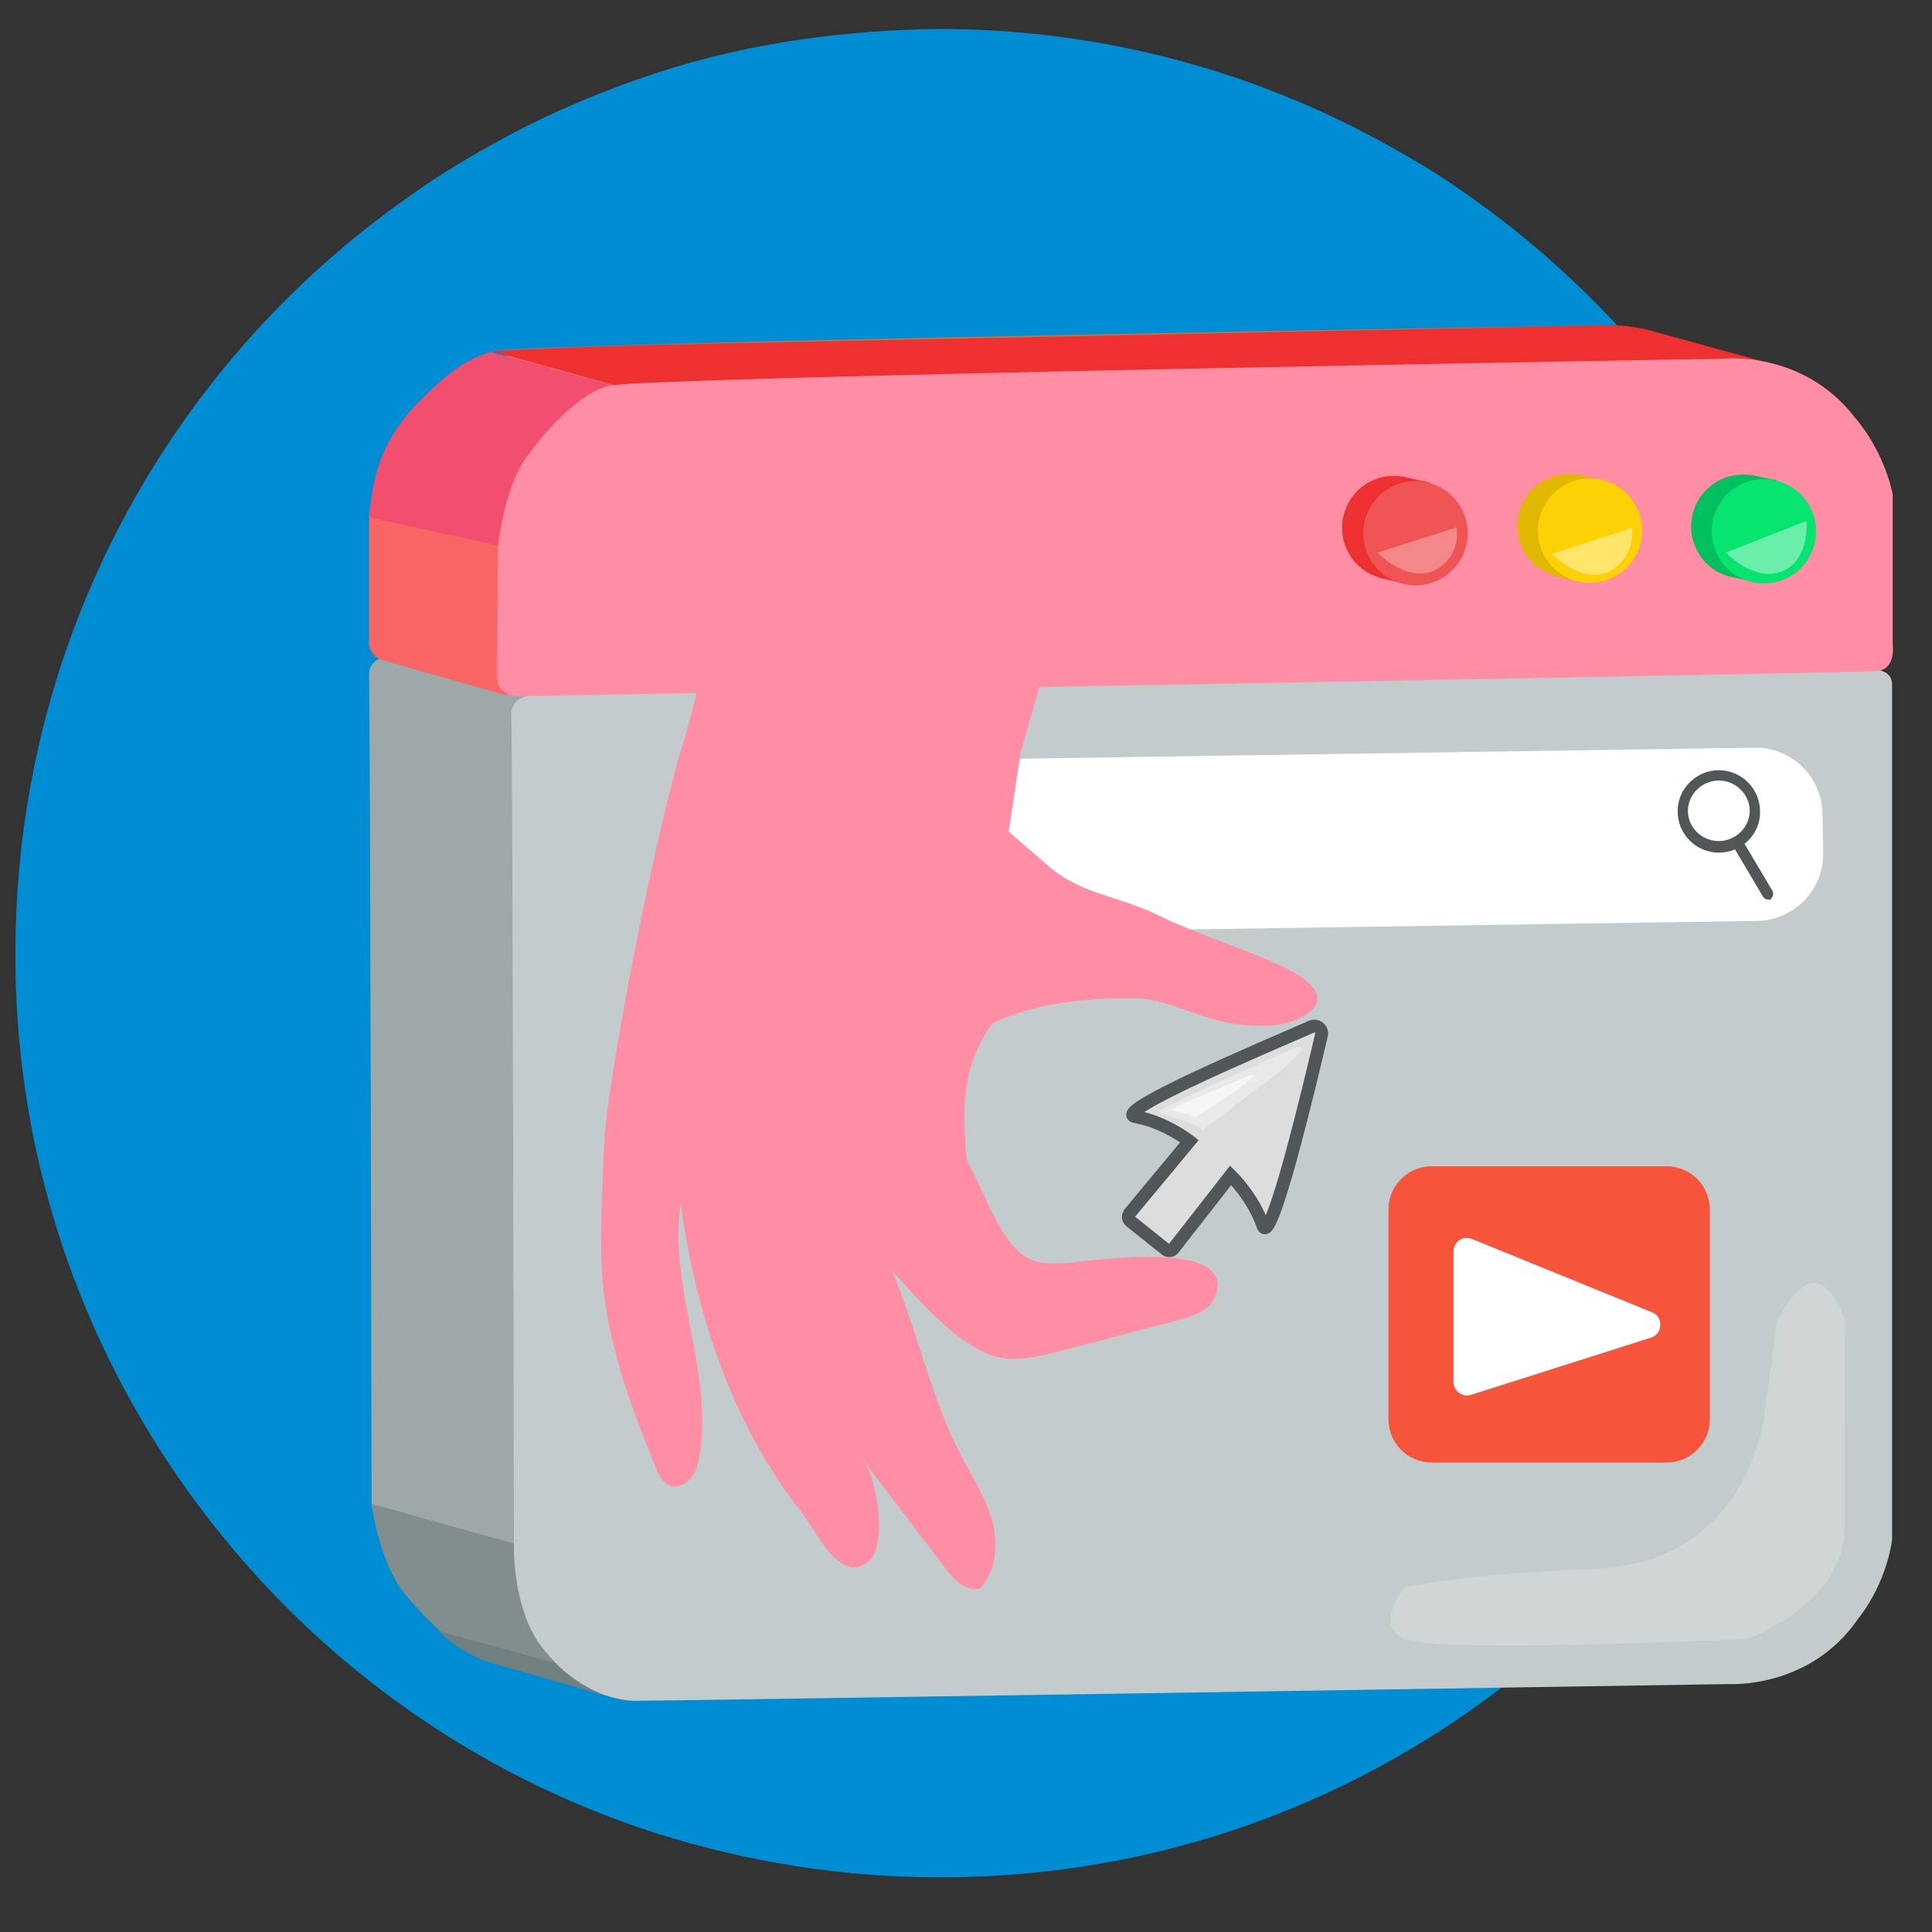
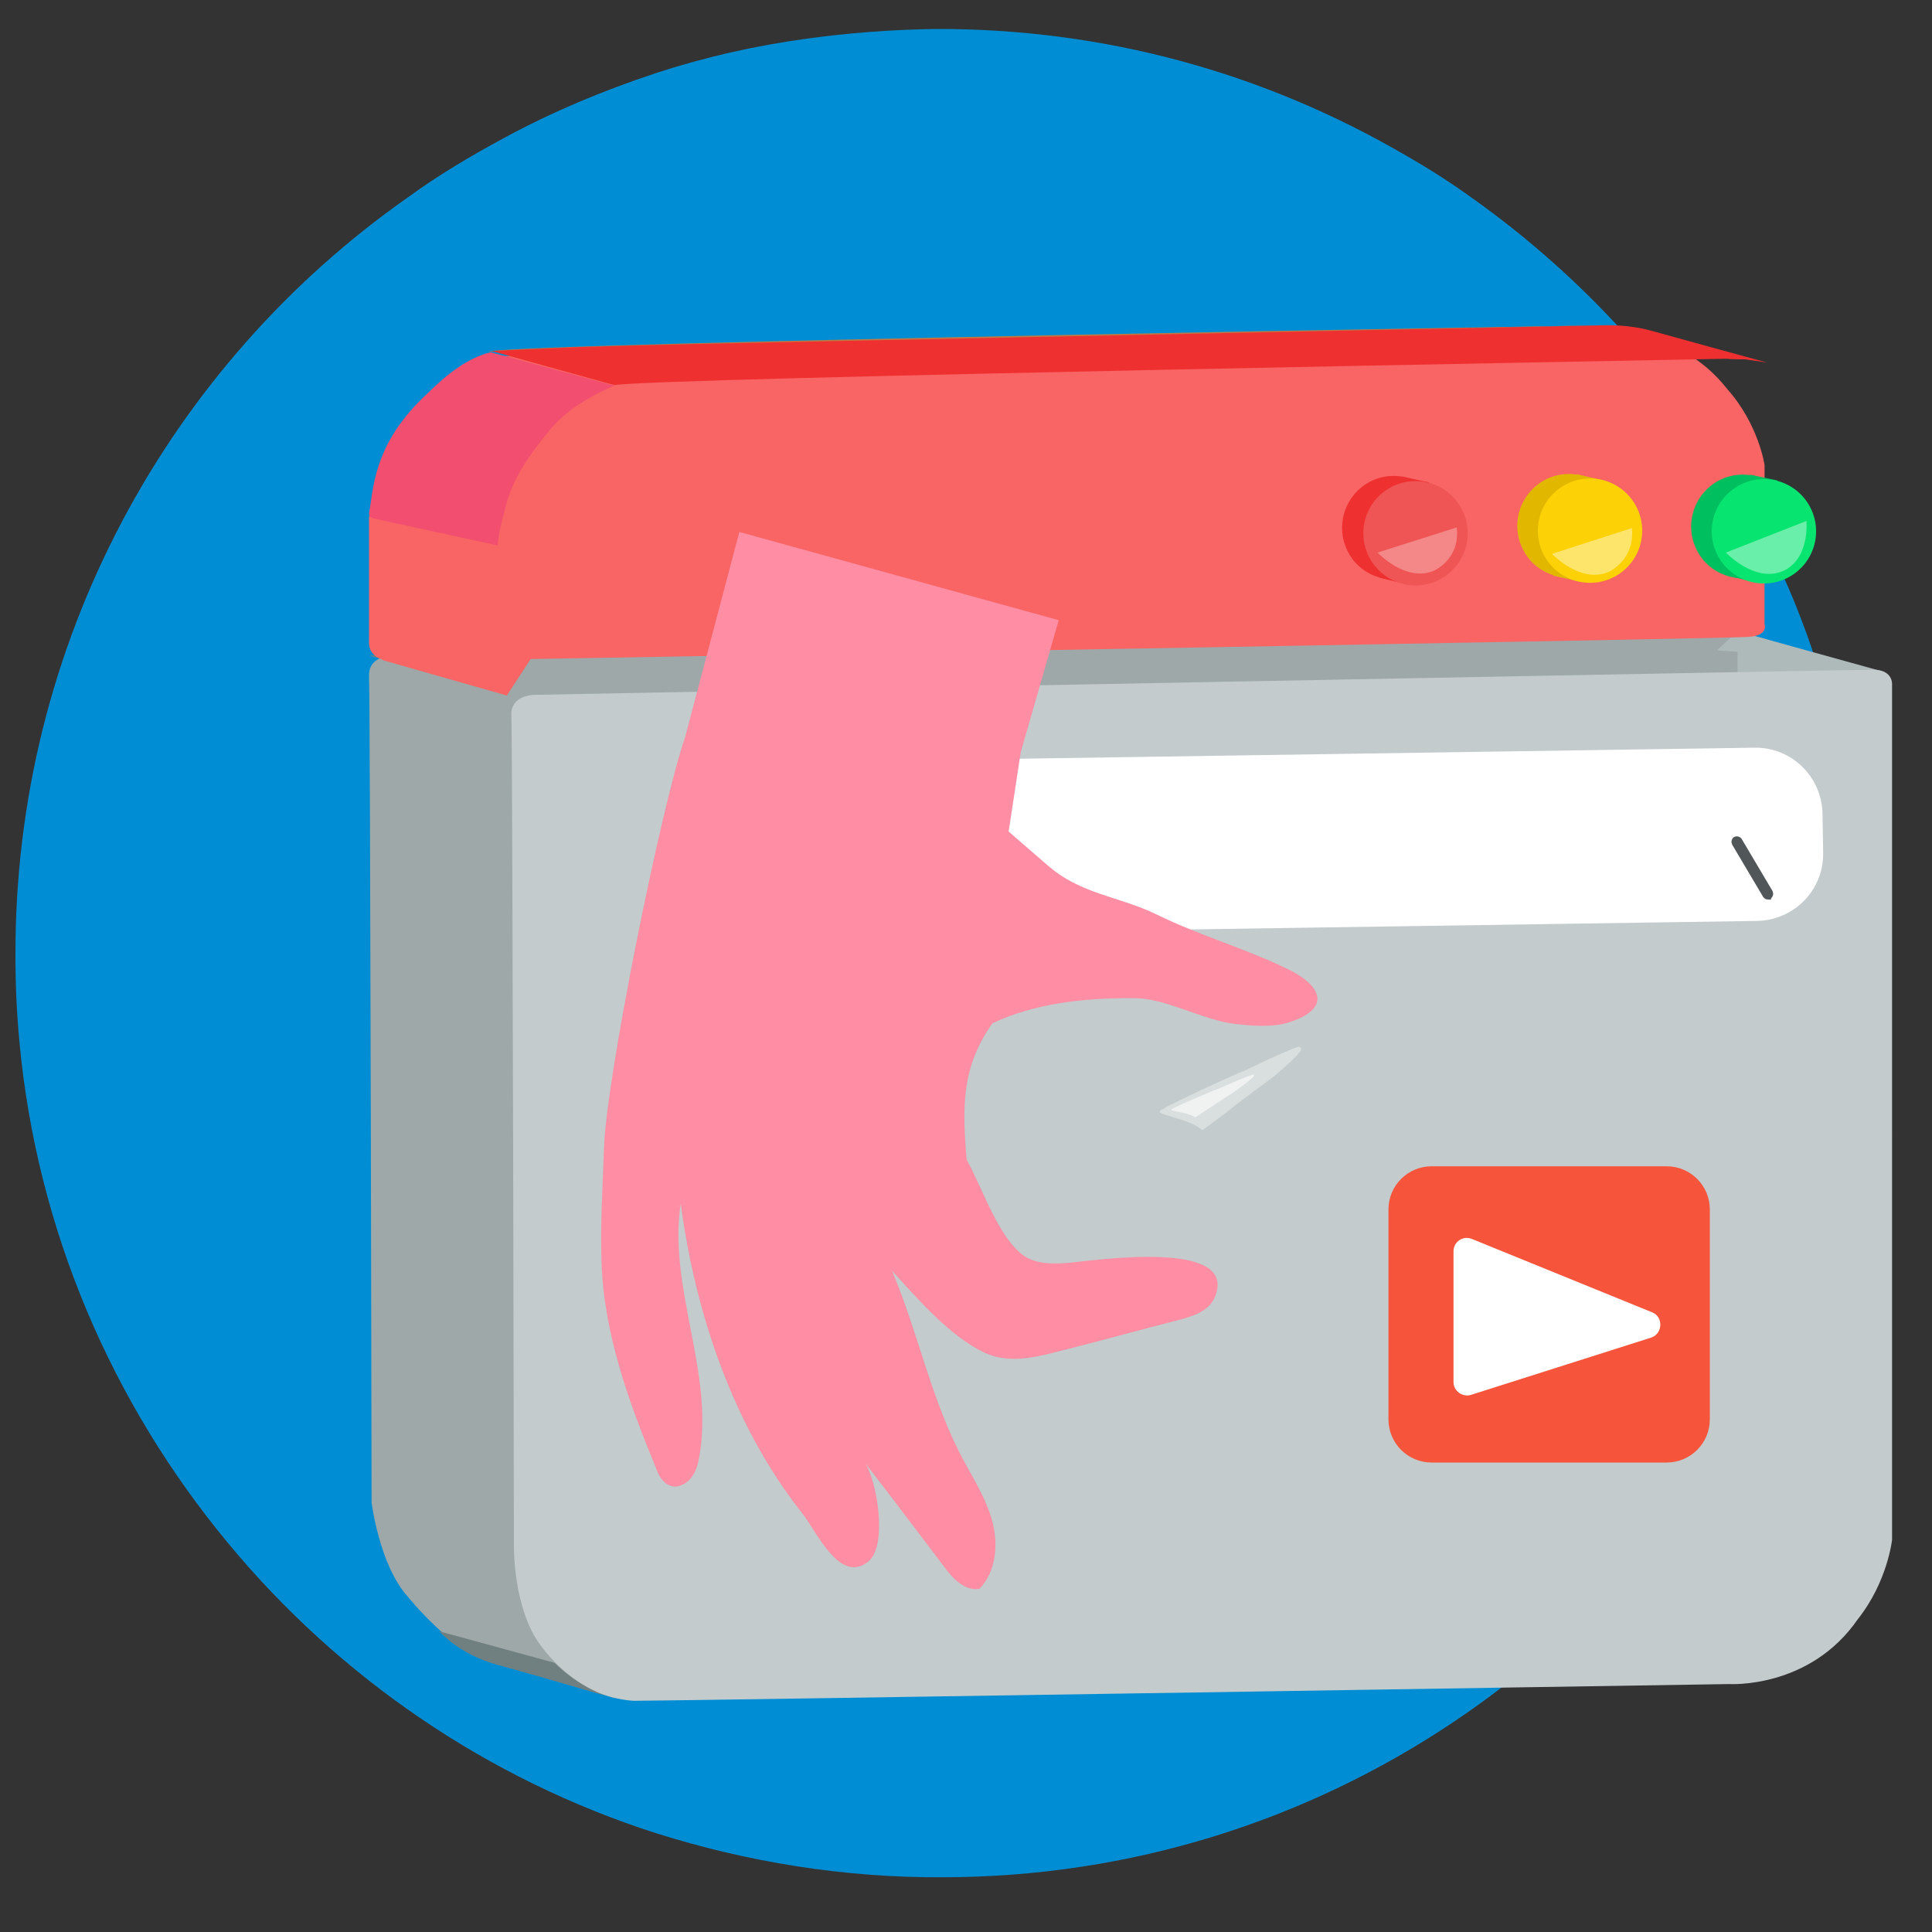
<svg xmlns="http://www.w3.org/2000/svg" id="Layer_1" x="0" y="0" version="1.1" viewBox="0 0 300 300" xml:space="preserve">
  <rect x="0" y="0" width="300" height="300" fill="#333333" stroke="none" />
  <style>.st3{fill:#ef3030}.st29{fill:#ff8da4}.st32{fill:#c4cbcc}.st50{fill:#fff}.st52{fill:#708080}.st53{fill:#9ea8a9}.st55{fill:#f96464}.st58{fill:#e2b700}.st60{fill:#00bf5f}.st65{fill:#ddd;stroke:#515759;stroke-miterlimit:10}</style>
  <path id="Camada_18" fill="#008dd3" d="M289.5 147.5c.1 20.9-4.4 40.7-12.3 58.7-22.3 50.1-72.3 85.2-130.7 85.3-15.5.1-30.5-2.4-44.5-6.8-26.3-8.4-49.3-24.2-66.6-45.1C17.5 218 5.7 191.1 3 161.6c-.4-4.3-.6-8.6-.6-13-.2-48.8 23.9-92 61-118 4.8-3.5 9.9-6.5 15.1-9.3 7.4-4 15.1-7.2 23.2-9.9 7.6-2.5 15.5-4.3 23.6-5.4 6.5-.9 13.2-1.4 19.9-1.5 26.4-.1 51.1 6.9 72.5 19.3 3.9 2.2 7.5 4.5 11.1 7.1 17.1 12.2 31.4 27.9 41.8 46.3 1.2 2.1 2.3 4.2 3.4 6.3.9 1.9 1.8 3.7 2.7 5.5 2.8 6.1 5 12.4 6.9 18.8 2.1 7.2 3.7 14.6 4.5 22.2 1 5.8 1.4 11.7 1.4 17.5z" />
  <path d="M79.4 107.9l-22.1-6.1 208.1-4 1.8.3 21.8 6z" class="st52" />
  <path d="M76.3 258l19.2 5.7 5.4-10.4-21.5-5.7z" class="st53" />
  <path d="M60.7 101.8s-2.5.1-3.2 1.9c-.1.3-.2.7-.2 1.2.2 3.7.4 128.4.4 128.4s1.2 9.7 5.6 14.6c0 0 7.2 9 13 10s170.1-2.6 170.1-2.6 12.5.8 20-10.1c4.6-5.8 5.3-12.3 5.3-12.3V100.1s.2-2.4-3.1-2.3c-3.4.1-207.9 4-207.9 4z" class="st53" />
  <path fill="#aeb9ba" d="M277.3 100.1l-7.5-2.1-3.2 3 3.2.2v4.5s22 .9 22 .6c0-.4.3-2.1.3-2.1l-14.8-4.1z" />
-   <path fill="#828d8e" d="M95.4 263.7c.9.2 1.9.4 2.9.4l-3.4-.9-13.9-14c-1.4-5-1.2-9.5-1.2-9.5l-22.1-6.2s1.2 9.5 5.5 14.4c0 0 1.8 2.2 4.3 4.6 2.5 2.4 5.8 4.9 8.7 5.4l18.1 5.4c.3.1.5.2.8.2l.3.2z" />
  <path d="M82.8 107.9s-3.5.1-3.4 3.1c.2 3.7.4 128.4.4 128.4s-.3 8.9 3.4 15c0 0 5.4 9.1 15.2 9.7 6.5 0 170.1-2.6 170.1-2.6s12.5.8 20-10.1c4.6-5.8 5.3-12.3 5.3-12.3V106.3s.2-2.4-3.1-2.3c-3.4 0-207.9 3.9-207.9 3.9z" class="st32" />
  <path d="M86.1 258.2l-17.9-4.9s3.1 3.6 9 5.2 17.1 4.9 17.1 4.9-4.1-1.2-8.2-5.2z" class="st52" />
-   <path fill="#fff" d="M286.5 205.3s-3.8-13.7-10.6 0c0 0-1.9 15.8-2.7 18.1-.8 2.3-4.8 19.4-25.6 20.2s-29.5 2.9-29.5 2.9-4.9 5.7 0 8 53.2 0 53.2 0 15.1-5.3 15.1-17.4.1-31.8.1-31.8z" opacity=".2" />
  <path d="M103.5 89.3l7.4-3.7c-.1-.1-.4 8.9-7.4 3.7z" class="st32" />
  <path d="M59.4 102.5l19.3 5.5 4.5-6.9-21.6-3.3z" class="st55" />
  <path d="M60.8 102.7s-3.5-.1-3.5-2.9V80.5s.8-9.5 4.8-14.5c0 0 6.8-9.1 12.6-10.4 5.8-1.3 173-4.1 173-4.1s12.4-1.4 20.5 8.9c4.9 5.5 5.8 11.8 5.8 11.8v24.7s.7 1.9-2.7 2c-3.3.3-210.5 3.8-210.5 3.8z" class="st55" />
  <path fill="#c17842" d="M75.7 54.6c5.8-1.4 173.5-4.1 173.5-4.1" />
  <path d="M249.4 50.5s3.5-.1 6.8.8c3.2.9 18.2 5 18.2 5l-3.4-.5c-.2 0-2.6 0-2.8-.1-8.3.2-167.1 3-172.8 4.1l-19.1-5.3s14.5-.7 16.9-.7c2.4-.1 15.2-.4 15.2-.4l141-2.9z" class="st3" />
  <path fill="#f14e70" d="M77.3 84.7L58 80.5c-.4-.1-.7-.4-.7-.8.7-3.3.4-10.8 9.3-18.8 2.7-2.7 6.1-5.4 9.6-6.2l19.2 5.2s-6.3 2.4-9.8 6.6-6.2 8-7.3 13c-1.1 4.1-1 5.2-1 5.2z" />
-   <path d="M80.7 108.1s-3.6 0-3.5-2.9c0-3.7.1-19.8.1-19.8s.8-9.8 4.8-14.9c0 0 6.7-9.3 12.5-10.6 5.8-1.4 172.9-4.2 172.9-4.2s12.4-1.4 20.5 9.1c4.8 5.6 5.9 12 5.9 12V100s.6 4.1-2.6 4.2c-3.3.3-210.6 3.9-210.6 3.9z" class="st29" />
  <path d="M224.5 81.9c0 4.5-3.6 8.1-8 8.1-2.6 0-5-1.2-6.5-3.2-1-1.4-1.6-3-1.6-4.8 0-4.5 3.6-8.1 8-8.1s8.2 3.6 8.1 8z" class="st3" />
  <path d="M217.7 74l4.2.9-.2 2.1m-3 13.8l-4.5-1.1.5-2.2 2.6 2.1z" class="st3" />
  <circle cx="219.8" cy="82.8" r="8.1" fill="#ef5555" />
  <path d="M251.7 81.6c0 4.5-3.6 8.1-8 8.1-2.6 0-5-1.2-6.5-3.2-1-1.4-1.6-3-1.6-4.8 0-4.5 3.6-8.1 8-8.1 4.3 0 8 3.5 8.1 8z" class="st58" />
  <path d="M244.7 73.6l4.3 1-.3 2.1m-3 13.7l-4.5-1 .5-2.3 2.6 2.2z" class="st58" />
  <circle cx="246.9" cy="82.4" r="8.1" fill="#fcd206" />
  <path d="M278.7 81.7c0 4.5-3.6 8.1-8 8.1-2.6 0-5-1.2-6.5-3.2-1-1.4-1.6-3-1.6-4.8 0-4.5 3.6-8.1 8-8.1 4.5 0 8.1 3.5 8.1 8z" class="st60" />
  <path d="M271.7 73.7l4.3.9-.2 2.1m-3 13.8l-4.5-1.1.5-2.2 2.6 2.1z" class="st60" />
  <circle cx="273.9" cy="82.5" r="8.1" fill="#07e570" />
  <path fill="#fdffff" d="M268 85.8l12.5-4.9s.6 5.9-3.7 7.8c-4.4 1.8-8.8-2.9-8.8-2.9z" opacity=".4" />
  <path fill="#fff" d="M253.4 82L241 86s4.4 4.7 8.8 2.8c0 0 4.1-1.8 3.6-6.8z" opacity=".4" />
  <path fill="#fff" d="M226.2 81.9l-12.3 3.9s4.4 4.7 8.8 2.8c0 0 4.1-1.8 3.5-6.7z" opacity=".3" />
-   <path fill="#ddd" stroke="#515759" stroke-miterlimit="10" stroke-width="2" d="M176.3 173.4c4.6.8 8.4 3.8 8.4 3.8l-9.3 11.2c-.1.2-.2.4-.2.6h0c0 .2.1.4.3.6l5.5 4.4c.2.2.5.2.7.2h0c.2 0 .3-.1.5-.3l8.9-11.4s3.5 3.4 5 7.8c1.2 3.7 7.3-21.9 9.1-29.6.2-.9-.7-1.6-1.5-1.3-7.1 3.1-31.3 13.3-27.4 14z" />
  <path fill="#fff" d="M190.5 172.7c2.1-1.8 6-4.5 7.6-5.8 2-1.7 3.3-2.9 3.9-3.8.2-.4-.2-.7-.6-.5-1.1.4-3.3 1.3-7.8 3.5-1.9.7-12.2 5.5-13 6.1-2.4.9 3.8 1.2 6.1 3.3" opacity=".36" />
  <path fill="#fff" d="M187.9 172c1.3-.9 3.6-2.3 4.5-3 1.2-.9 2-1.5 2.3-1.9.1-.2-.1-.3-.3-.2-.6.2-1.9.7-4.6 1.9-1.1.4-7.2 3-7.6 3.3-1.4.5 2.2.5 3.4 1.4" opacity=".61" />
  <path fill="#f6543b" d="M258.8 227.1h-36.5c-3.7 0-6.7-3-6.7-6.7v-32.6c0-3.7 3-6.7 6.7-6.7h36.5c3.7 0 6.7 3 6.7 6.7v32.6c0 3.7-3 6.7-6.7 6.7z" />
  <path d="M225.7 194.3v20.3c0 1.4 1.4 2.4 2.7 2l28-8.9c1.8-.6 1.9-3.2.2-3.9l-28-11.4c-1.4-.6-2.9.4-2.9 1.9zM272.8 143l-146.4 2.2c-5.8.1-10.5-4.5-10.6-10.3l-.1-6c-.1-5.8 4.5-10.5 10.3-10.6l146.4-2.2c5.8-.1 10.5 4.5 10.6 10.3l.1 6c.1 5.8-4.5 10.5-10.3 10.6z" class="st50" />
-   <path d="M266.9 131.9c-3.3 0-5.9-2.7-5.9-5.9 0-3.3 2.7-5.9 5.9-5.9 3.3 0 5.9 2.7 5.9 5.9.1 3.2-2.6 5.9-5.9 5.9zm0-11.2c-2.9 0-5.3 2.4-5.3 5.2 0 2.9 2.4 5.2 5.3 5.2s5.3-2.4 5.3-5.2c0-2.8-2.4-5.2-5.3-5.2z" class="st65" />
  <path d="M274.5 139.2c-.1 0-.2-.1-.3-.2l-4.8-8.1c-.1-.2 0-.4.1-.5.2-.1.4 0 .5.1l4.8 8.1c.1.2 0 .4-.1.5-.1.1-.2.1-.2.1z" class="st65" />
  <g>
    <path d="M114.8 82.6l49.6 13.7-5.9 20.5-1.8 11.8-.1.5s2.5 2.2 6 5.2c5.2 4.6 11 4.8 17 7.7 6.7 3.3 13.9 5.3 20.6 8.6 4.8 2.4 6.6 5.8.4 8-2.7 1-6 .7-8.8.4-5-.6-10.6-3.9-15.4-4-8.3-.1-16 .9-22.3 3.9-4.8 6.8-4.7 12.9-4 21.2 2.4 4.2 4.9 12.1 8.9 14.9 1.9 1.3 4.5 1.3 6.8 1.1 3.8-.3 26.8-3.9 22.8 5.4-.9 2.1-3.4 2.9-5.7 3.5-5.5 1.4-10.9 2.9-16.4 4.3-4.5 1.1-9.3 2.8-13.7.7-5.3-2.5-10.4-8.4-14.3-12.7 4.2 9.9 6.1 20.3 11.3 29.8 1.7 3.1 3.6 6.2 4.4 9.6.8 3.4.4 7.4-2.1 10-2.2.4-4.1-1.5-5.4-3.3-4.2-5.5-8.3-11-12.5-16.4 2 2.7 3.7 13.1.6 15.5-4.5 3.6-8.2-5.1-10.3-7.6-10.7-13.6-16.5-30.9-18.8-48-2 13 5.2 26.2 2.9 39.2-.2 1.2-.5 2.4-1.3 3.4s-2.1 1.6-3.2 1.2c-1.2-.4-1.9-1.7-2.3-2.9-4.2-10.2-8.1-20.9-8.4-32-.2-5.9.2-11.9.4-17.7.3-10.3 8.7-52.3 12.6-63.7l8.4-31.8z" class="st29" />
  </g>
</svg>